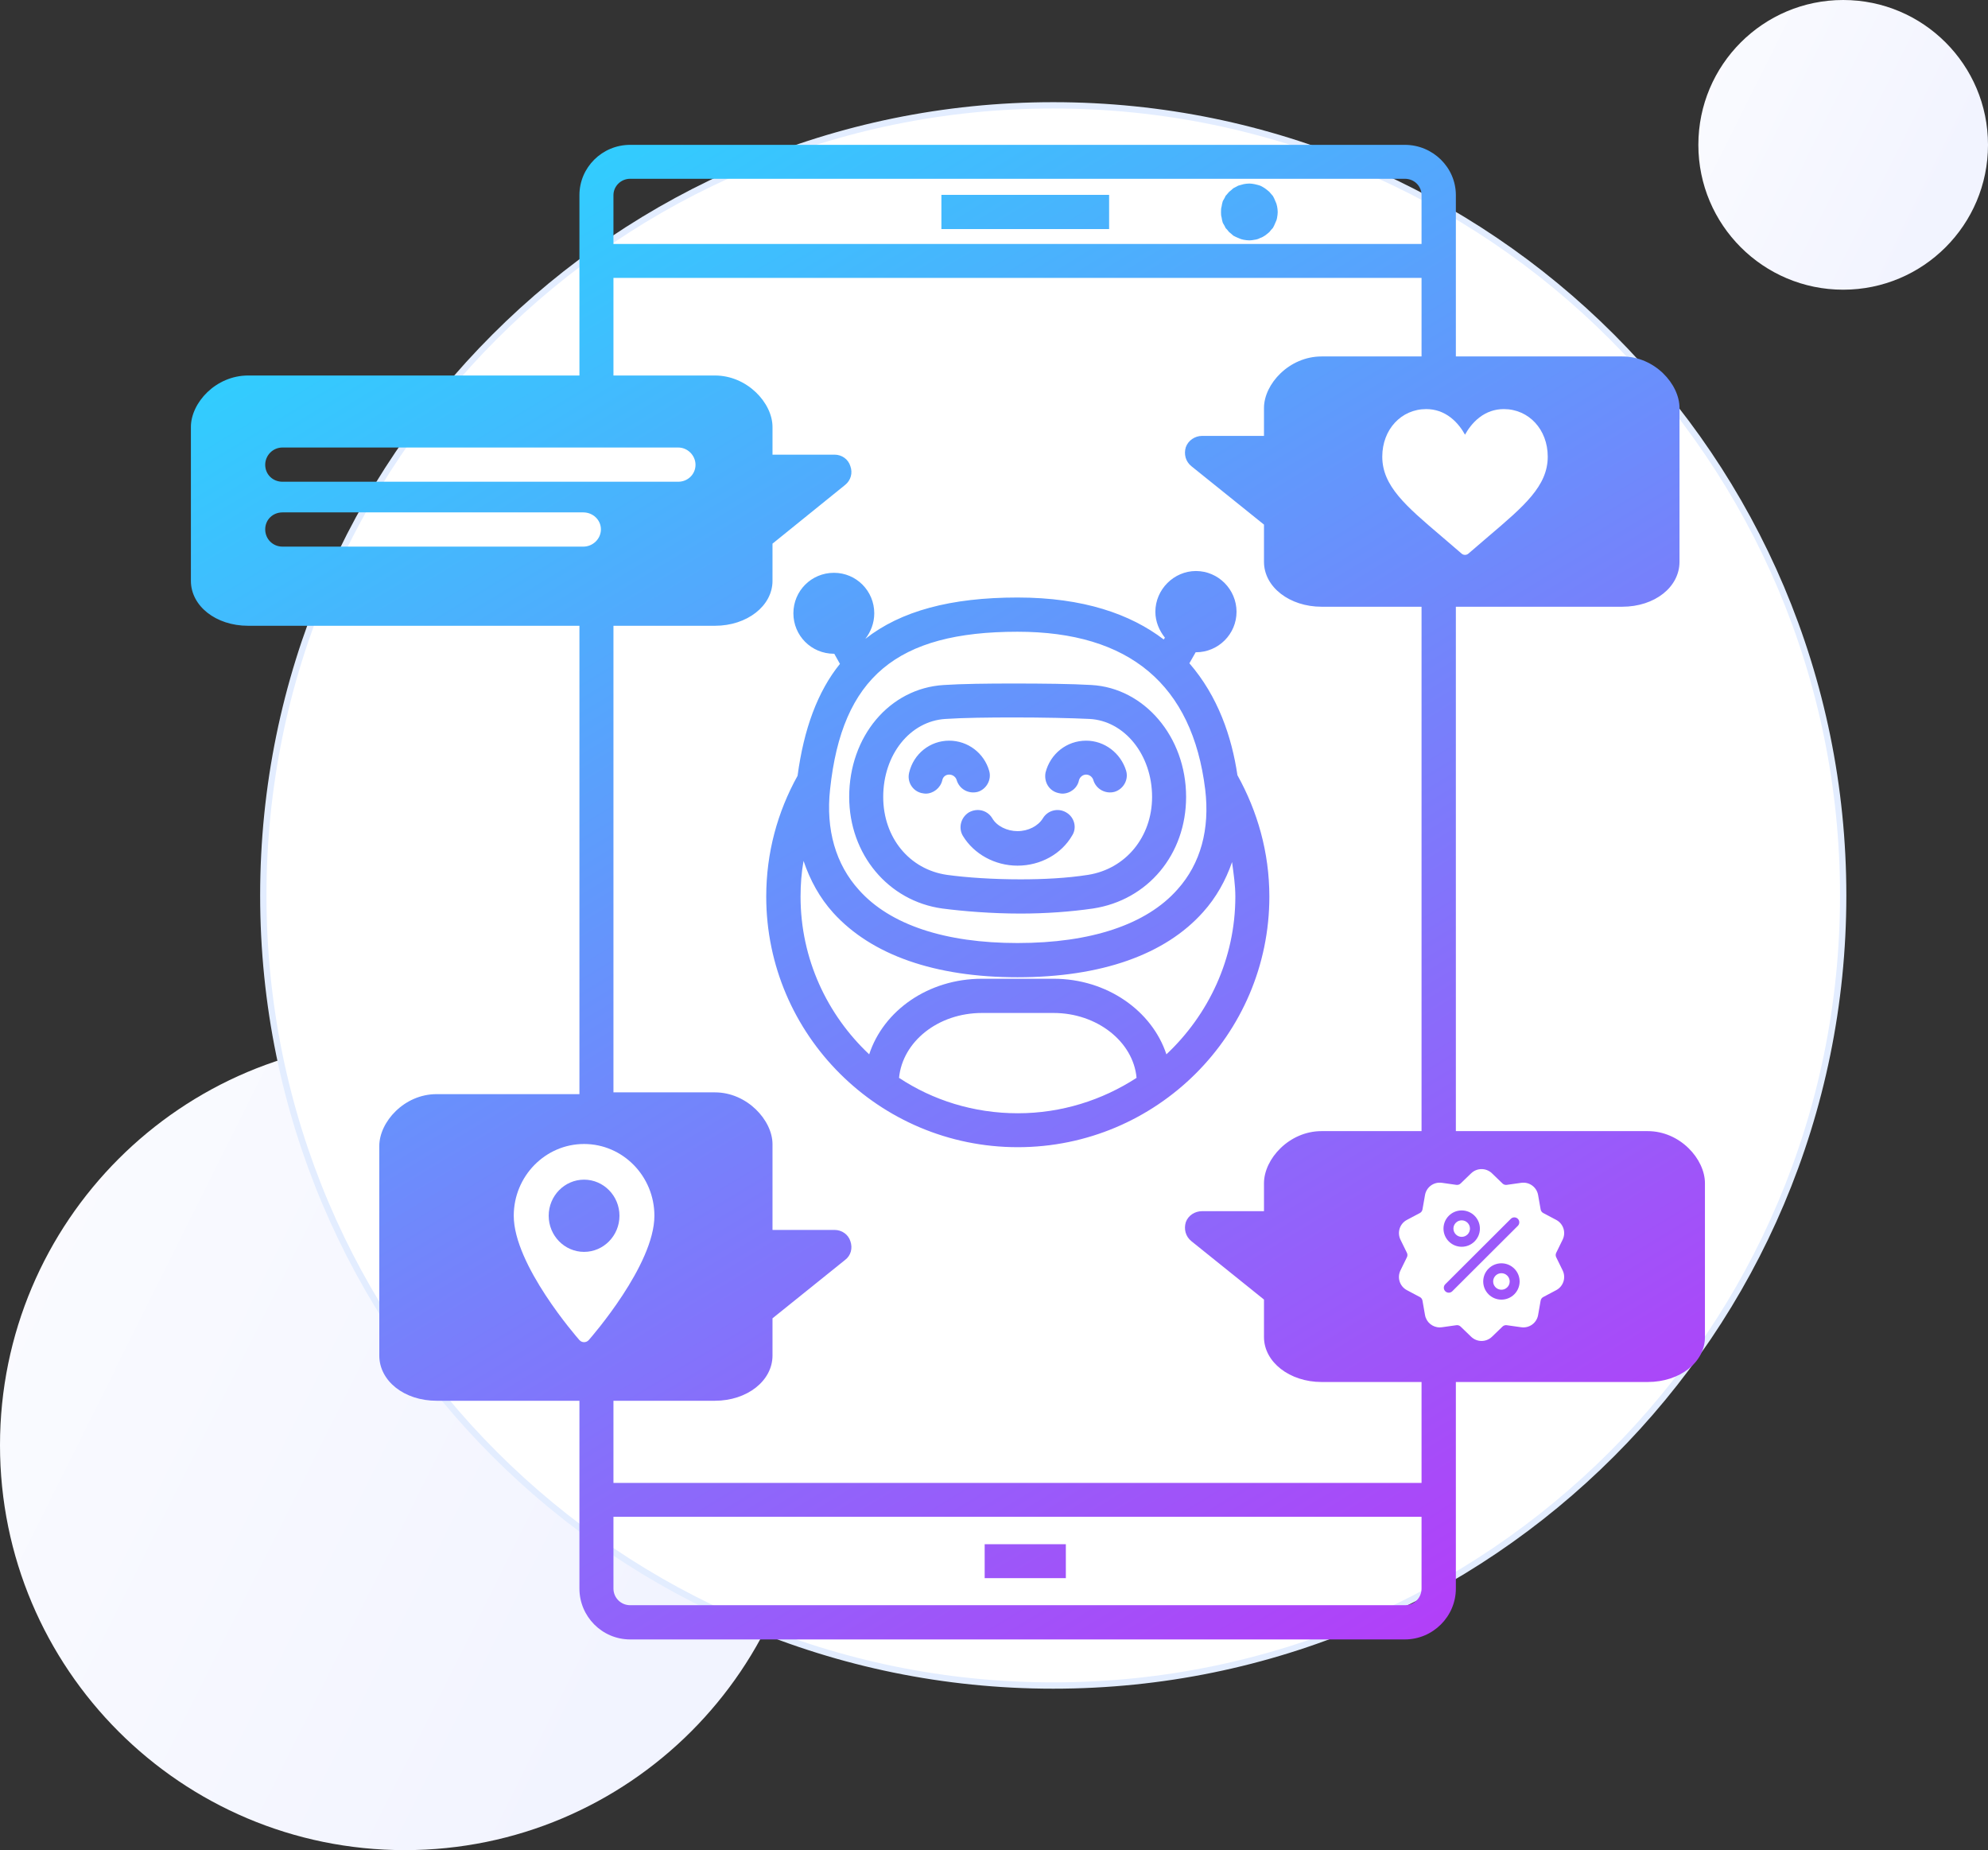
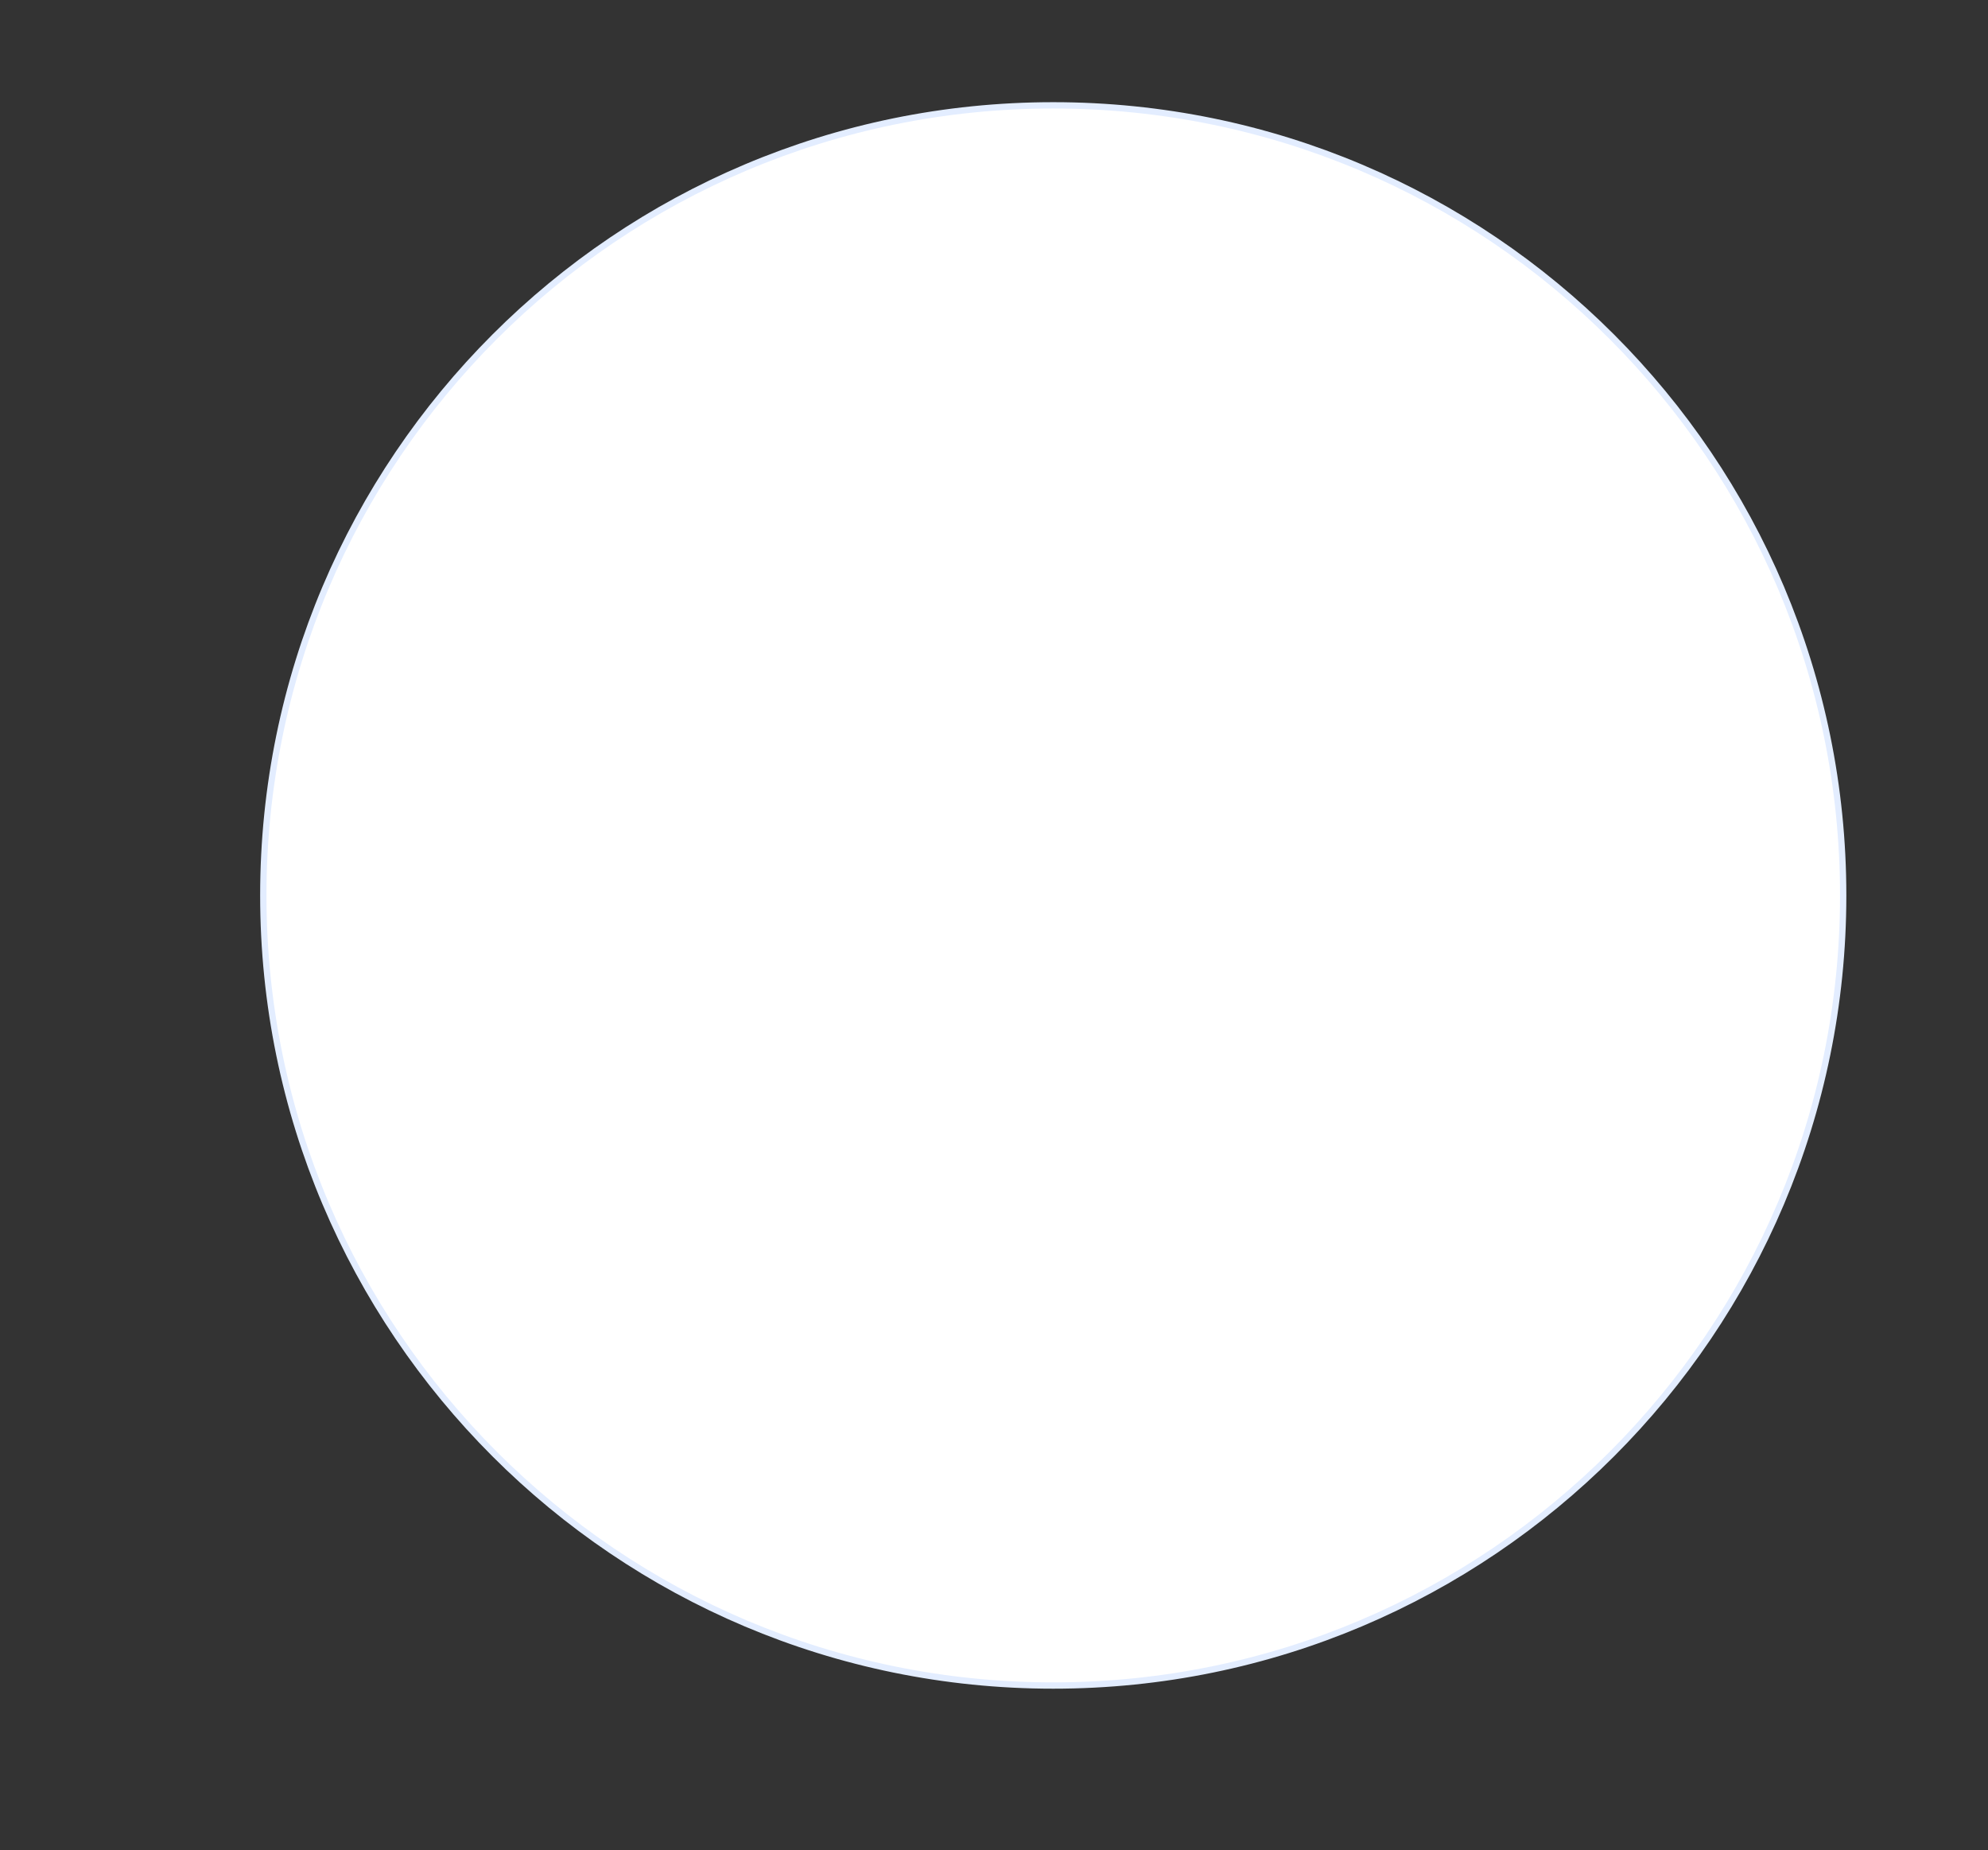
<svg xmlns="http://www.w3.org/2000/svg" width="302" height="281" viewBox="0 0 302 281" fill="none">
  <rect x="0" y="0" width="302" height="281" fill="#333333" stroke="none" />
-   <path fill-rule="evenodd" clip-rule="evenodd" d="M61.5 281C95.466 281 123 253.466 123 219.5C123 185.534 95.466 158 61.5 158C27.535 158 0 185.534 0 219.5C0 253.466 27.535 281 61.5 281Z" fill="url(#paint0_linear)" />
-   <path fill-rule="evenodd" clip-rule="evenodd" d="M280 44C292.15 44 302 34.15 302 22C302 9.85 292.15 0 280 0C267.85 0 258 9.85 258 22C258 34.15 267.85 44 280 44Z" fill="url(#paint1_linear)" />
  <path fill-rule="evenodd" clip-rule="evenodd" d="M160 256C226.274 256 280 202.274 280 136C280 69.726 226.274 16 160 16C93.726 16 40 69.726 40 136C40 202.274 93.726 256 160 256Z" fill="white" stroke="#E3EDFF" stroke-width="0.96" />
-   <path fill-rule="evenodd" clip-rule="evenodd" d="M95.729 22C91.468 22 88.022 25.435 88.022 29.639V57.031H37.704C32.763 57.031 29 61.189 29 64.851V88.22C29 92.016 32.763 95.045 37.704 95.045H88.022V166.179H66.324C61.382 166.179 57.62 170.427 57.62 174.044V205.878C57.62 209.72 61.382 212.749 66.324 212.749H88.022V241.271C88.022 245.52 91.468 249 95.729 249H213.411C217.672 249 221.162 245.52 221.162 241.271V209.901H250.296C255.237 209.901 259 206.873 259 203.076V179.707C259 176.045 255.237 171.796 250.296 171.796H221.162V92.152H246.432C251.373 92.152 255.135 89.169 255.135 85.327V61.958C255.135 58.342 251.373 54.138 246.432 54.138H221.162V29.639C221.162 25.435 217.672 22 213.411 22H95.729ZM93.19 29.639C93.19 28.283 94.323 27.153 95.729 27.153H213.411C214.861 27.153 215.949 28.283 215.949 29.639V37.052H93.19V29.639ZM93.19 42.205H215.949V54.138H200.763C195.822 54.138 192.014 58.342 192.014 61.958V66.207H182.585C181.542 66.207 180.5 66.885 180.137 67.924C179.82 68.964 180.092 70.094 180.998 70.817L192.014 79.677V85.327C192.014 89.169 195.913 92.152 200.763 92.152H215.949V171.796H200.763C195.822 171.796 192.014 176.045 192.014 179.707V183.956H182.585C181.542 183.956 180.5 184.588 180.137 185.628C179.82 186.668 180.092 187.798 180.998 188.521L192.014 197.38V203.076C192.014 206.873 195.913 209.901 200.763 209.901H215.949V225.224H93.19V212.749H108.603C113.499 212.749 117.352 209.72 117.352 205.878V200.228L128.368 191.369C129.274 190.691 129.546 189.561 129.184 188.521C128.866 187.481 127.869 186.803 126.781 186.803H117.352V173.775C117.352 170.159 113.499 165.91 108.603 165.91H93.19V95.045H108.603C113.499 95.045 117.352 92.016 117.352 88.22V82.57L128.368 73.665C129.274 72.942 129.546 71.812 129.184 70.817C128.866 69.732 127.869 69.054 126.781 69.054H117.352V64.851C117.352 61.189 113.499 57.031 108.603 57.031H93.19V42.205ZM93.19 230.377H215.949V241.271C215.949 242.672 214.861 243.802 213.411 243.802H95.729C94.323 243.802 93.19 242.672 93.19 241.271V230.377ZM188.115 28.193C187.843 28.328 187.617 28.464 187.345 28.599C187.163 28.78 186.937 28.961 186.71 29.142C186.529 29.368 186.347 29.549 186.166 29.775C186.075 30.046 185.894 30.272 185.758 30.543C185.668 30.814 185.622 31.085 185.577 31.357C185.486 31.628 185.486 31.899 185.486 32.215C185.486 32.487 185.486 32.758 185.577 33.029C185.622 33.346 185.668 33.572 185.758 33.843C185.894 34.114 186.075 34.34 186.166 34.611C186.347 34.792 186.529 35.018 186.71 35.244C186.937 35.425 187.163 35.605 187.345 35.786C187.617 35.922 187.843 36.057 188.115 36.148C188.387 36.284 188.659 36.374 188.931 36.419C189.249 36.464 189.475 36.51 189.793 36.51C190.065 36.51 190.337 36.464 190.563 36.419C190.926 36.374 191.198 36.284 191.425 36.148C191.742 36.057 191.923 35.922 192.15 35.786C192.422 35.605 192.603 35.425 192.83 35.244C193.011 35.018 193.193 34.792 193.374 34.611C193.51 34.34 193.646 34.114 193.737 33.843C193.873 33.572 193.963 33.346 194.009 33.029C194.054 32.758 194.099 32.487 194.099 32.215C194.099 31.899 194.054 31.628 194.009 31.357C193.963 31.085 193.873 30.814 193.737 30.543C193.646 30.272 193.51 30.046 193.374 29.775C193.193 29.549 193.011 29.368 192.83 29.142C192.603 28.961 192.422 28.78 192.15 28.599C191.923 28.464 191.742 28.328 191.425 28.193C191.198 28.102 190.926 28.057 190.563 27.966C190.291 27.921 190.065 27.876 189.793 27.876C189.475 27.876 189.203 27.921 188.931 27.966C188.659 28.057 188.387 28.102 188.115 28.193ZM143.01 34.792H168.487V29.594H143.01V34.792ZM42.917 67.969C41.421 67.969 40.288 69.19 40.288 70.591C40.288 72.038 41.421 73.168 42.917 73.168H103.027C104.478 73.168 105.656 72.038 105.656 70.591C105.656 69.19 104.478 67.969 103.027 67.969H42.917ZM42.917 77.823C41.421 77.823 40.288 78.953 40.288 80.4C40.288 81.846 41.421 83.022 42.917 83.022H88.612C90.062 83.022 91.286 81.846 91.286 80.4C91.286 78.953 90.062 77.823 88.612 77.823H42.917ZM176.964 96.853L176.782 97.124C171.751 93.282 164.588 90.751 154.57 90.751C144.461 90.751 136.845 92.785 131.45 97.034C132.266 95.994 132.81 94.638 132.81 93.147C132.81 89.757 130.09 86.999 126.691 86.999C123.245 86.999 120.525 89.757 120.525 93.147C120.525 96.537 123.245 99.294 126.691 99.294H126.736L127.597 100.831C124.197 105.034 122.112 110.73 121.16 117.826C118.123 123.296 116.4 129.488 116.4 136.178C116.4 157.151 133.536 174.237 154.615 174.237C175.694 174.237 192.83 157.151 192.83 136.178C192.83 129.443 191.017 123.205 187.979 117.736C187.118 111.905 185.033 105.758 180.681 100.74L181.633 99.068H181.678C185.078 99.068 187.843 96.311 187.843 92.921C187.843 89.531 185.078 86.728 181.678 86.728C178.324 86.728 175.513 89.531 175.513 92.921C175.513 94.412 176.102 95.768 176.964 96.853ZM126.101 119.86C127.914 102.865 136.21 95.949 154.57 95.949C171.569 95.949 181.134 103.995 183.084 119.906C183.809 125.917 182.404 131.161 178.868 135.093C174.153 140.427 165.721 143.229 154.57 143.229C143.599 143.229 135.213 140.472 130.498 135.184C126.963 131.296 125.421 126.008 126.101 119.86ZM122.067 130.754C123.064 133.692 124.515 136.359 126.6 138.664C132.402 145.037 142.013 148.428 154.57 148.428C167.308 148.428 177.009 144.992 182.766 138.528C184.761 136.314 186.211 133.692 187.163 130.935C187.39 132.652 187.662 134.37 187.662 136.178C187.662 145.625 183.582 154.123 177.19 160.135C175.014 153.535 168.169 148.654 160.055 148.654H149.175C141.015 148.654 134.216 153.49 132.04 160.135C125.648 154.123 121.613 145.625 121.613 136.178C121.613 134.325 121.749 132.562 122.067 130.754ZM149.175 153.852H160.055C166.628 153.852 172.159 158.191 172.657 163.705C167.444 167.096 161.234 169.084 154.615 169.084C147.906 169.084 141.695 167.096 136.573 163.705C137.117 158.191 142.511 153.852 149.175 153.852ZM129.002 121.036C129.002 129.759 134.941 136.856 143.146 137.986C146.274 138.393 150.581 138.754 155.023 138.754C158.786 138.754 162.639 138.483 166.039 137.986C174.38 136.72 180.182 129.759 180.182 121.036C180.182 111.905 173.836 104.492 165.812 104.04C162.82 103.859 158.332 103.814 153.89 103.814C149.991 103.814 146.093 103.859 143.373 104.04C135.122 104.537 129.002 111.86 129.002 121.036ZM134.17 121.036C134.17 114.617 138.25 109.509 143.645 109.193C146.319 109.012 150.218 108.967 154.071 108.967C158.332 108.967 162.729 109.057 165.495 109.193C170.844 109.464 175.014 114.662 175.014 121.036C175.014 127.093 171.025 131.974 165.268 132.878C162.095 133.376 158.514 133.556 155.023 133.556C150.853 133.556 146.818 133.285 143.871 132.878C138.16 132.065 134.17 127.228 134.17 121.036ZM160.78 120.448C160.962 120.493 161.234 120.538 161.37 120.538C162.594 120.538 163.681 119.68 163.908 118.504C164.044 118.007 164.497 117.646 164.996 117.646C165.495 117.646 165.948 118.007 166.084 118.459C166.492 119.86 167.943 120.629 169.303 120.267C170.663 119.86 171.479 118.414 171.071 117.058C170.255 114.391 167.807 112.493 164.996 112.493C162.05 112.493 159.556 114.481 158.831 117.329C158.559 118.776 159.375 120.132 160.78 120.448ZM139.973 120.448C140.245 120.493 140.426 120.538 140.607 120.538C141.786 120.538 142.874 119.68 143.146 118.504C143.237 118.007 143.645 117.646 144.189 117.646C144.733 117.646 145.186 118.007 145.322 118.459C145.73 119.86 147.135 120.629 148.541 120.267C149.855 119.86 150.671 118.414 150.263 117.058C149.493 114.391 147.045 112.493 144.189 112.493C141.287 112.493 138.794 114.481 138.114 117.329C137.752 118.776 138.658 120.132 139.973 120.448ZM146.274 126.957C147.951 129.714 151.124 131.477 154.57 131.477C158.06 131.477 161.234 129.714 162.865 126.912C163.636 125.737 163.228 124.109 161.959 123.386C160.735 122.663 159.148 123.07 158.423 124.29C157.698 125.465 156.202 126.234 154.57 126.234C152.983 126.234 151.396 125.465 150.717 124.245C150.218 123.431 149.357 123.024 148.541 123.024C148.042 123.024 147.589 123.16 147.181 123.386C145.957 124.155 145.549 125.737 146.274 126.957ZM149.583 239.689H161.914V234.536H149.583V239.689Z" fill="url(#paint2_linear)" />
  <path d="M228.443 62.133C227.079 62.133 225.829 62.564 224.726 63.414C223.669 64.23 222.966 65.269 222.552 66.024C222.137 65.269 221.434 64.23 220.377 63.414C219.275 62.564 218.024 62.133 216.66 62.133C212.854 62.133 209.983 65.239 209.983 69.359C209.983 73.81 213.565 76.856 218.986 81.466C219.907 82.249 220.95 83.136 222.035 84.082C222.178 84.207 222.361 84.276 222.552 84.276C222.742 84.276 222.926 84.207 223.069 84.082C224.153 83.136 225.197 82.248 226.118 81.465C231.539 76.856 235.12 73.81 235.12 69.359C235.12 65.239 232.25 62.133 228.443 62.133Z" fill="white" />
  <path fill-rule="evenodd" clip-rule="evenodd" d="M78.045 184.652C78.045 178.641 82.837 173.751 88.728 173.751C94.619 173.751 99.411 178.641 99.411 184.652C99.411 192.112 89.851 203.063 89.444 203.525C89.062 203.959 88.395 203.96 88.012 203.525C87.605 203.063 78.045 192.112 78.045 184.652ZM83.353 184.652C83.353 187.676 85.764 190.137 88.728 190.137C91.692 190.137 94.103 187.676 94.103 184.652C94.103 181.628 91.692 179.168 88.728 179.168C85.764 179.168 83.353 181.628 83.353 184.652Z" fill="white" />
  <path fill-rule="evenodd" clip-rule="evenodd" d="M236.406 190.278C236.3 190.493 236.3 190.739 236.406 190.954L237.381 192.946C237.924 194.055 237.494 195.376 236.401 195.955L234.439 196.994C234.227 197.106 234.082 197.305 234.041 197.541L233.657 199.724C233.443 200.94 232.317 201.757 231.092 201.584L228.892 201.274C228.655 201.24 228.42 201.316 228.248 201.483L226.651 203.024C226.207 203.453 225.636 203.667 225.066 203.667C224.495 203.668 223.925 203.453 223.48 203.024L221.884 201.483C221.711 201.316 221.477 201.24 221.239 201.274L219.04 201.584C218.93 201.6 218.821 201.607 218.713 201.607C217.62 201.607 216.669 200.831 216.474 199.724L216.091 197.541C216.049 197.305 215.904 197.106 215.692 196.994L213.73 195.955C212.637 195.376 212.207 194.055 212.75 192.946L213.726 190.954C213.831 190.739 213.831 190.493 213.726 190.278L212.75 188.287C212.207 187.178 212.637 185.856 213.73 185.277L215.692 184.238C215.904 184.126 216.049 183.927 216.091 183.691L216.474 181.508C216.688 180.292 217.815 179.475 219.04 179.648L221.239 179.959C221.477 179.992 221.711 179.916 221.884 179.75L223.48 178.208C224.369 177.35 225.762 177.35 226.651 178.208L228.248 179.75C228.42 179.916 228.655 179.992 228.892 179.959L231.092 179.648C232.316 179.475 233.443 180.292 233.657 181.508L234.041 183.691C234.082 183.927 234.227 184.126 234.439 184.238L236.401 185.277C237.494 185.856 237.924 187.178 237.381 188.286L236.406 190.278ZM224.814 186.602C224.814 185.08 223.573 183.841 222.048 183.841C220.523 183.841 219.282 185.08 219.282 186.602C219.282 188.123 220.523 189.362 222.048 189.362C223.573 189.362 224.814 188.123 224.814 186.602ZM220.621 196.116C220.473 196.263 220.28 196.337 220.087 196.337C219.894 196.337 219.701 196.263 219.554 196.116C219.259 195.822 219.259 195.346 219.554 195.052L229.511 185.116C229.805 184.822 230.283 184.822 230.578 185.116C230.872 185.41 230.872 185.887 230.578 186.181L220.621 196.116ZM225.317 194.631C225.317 196.153 226.558 197.391 228.083 197.391C229.608 197.391 230.849 196.153 230.849 194.631C230.849 193.109 229.608 191.871 228.083 191.871C226.558 191.871 225.317 193.109 225.317 194.631Z" fill="white" />
  <path d="M228.083 193.376C227.39 193.376 226.826 193.939 226.826 194.631C226.826 195.323 227.39 195.885 228.083 195.885C228.776 195.885 229.34 195.323 229.34 194.631C229.34 193.939 228.776 193.376 228.083 193.376Z" fill="white" />
-   <path d="M222.048 185.347C221.355 185.347 220.791 185.91 220.791 186.601C220.791 187.293 221.355 187.856 222.048 187.856C222.742 187.856 223.306 187.293 223.306 186.601C223.305 185.91 222.742 185.347 222.048 185.347Z" fill="white" />
  <defs>
    <linearGradient id="paint0_linear" x1="134.282" y1="177.874" x2="-28.716" y2="96.59" gradientUnits="userSpaceOnUse">
      <stop stop-color="#F2F4FF" />
      <stop offset="1" stop-color="white" />
    </linearGradient>
    <linearGradient id="paint1_linear" x1="306.036" y1="7.109" x2="247.728" y2="-21.968" gradientUnits="userSpaceOnUse">
      <stop stop-color="#F2F4FF" />
      <stop offset="1" stop-color="white" />
    </linearGradient>
    <linearGradient id="paint2_linear" x1="377.106" y1="174.937" x2="215.715" y2="-91.463" gradientUnits="userSpaceOnUse">
      <stop stop-color="#BC34F8" />
      <stop offset="1" stop-color="#21DFFF" />
    </linearGradient>
  </defs>
</svg>